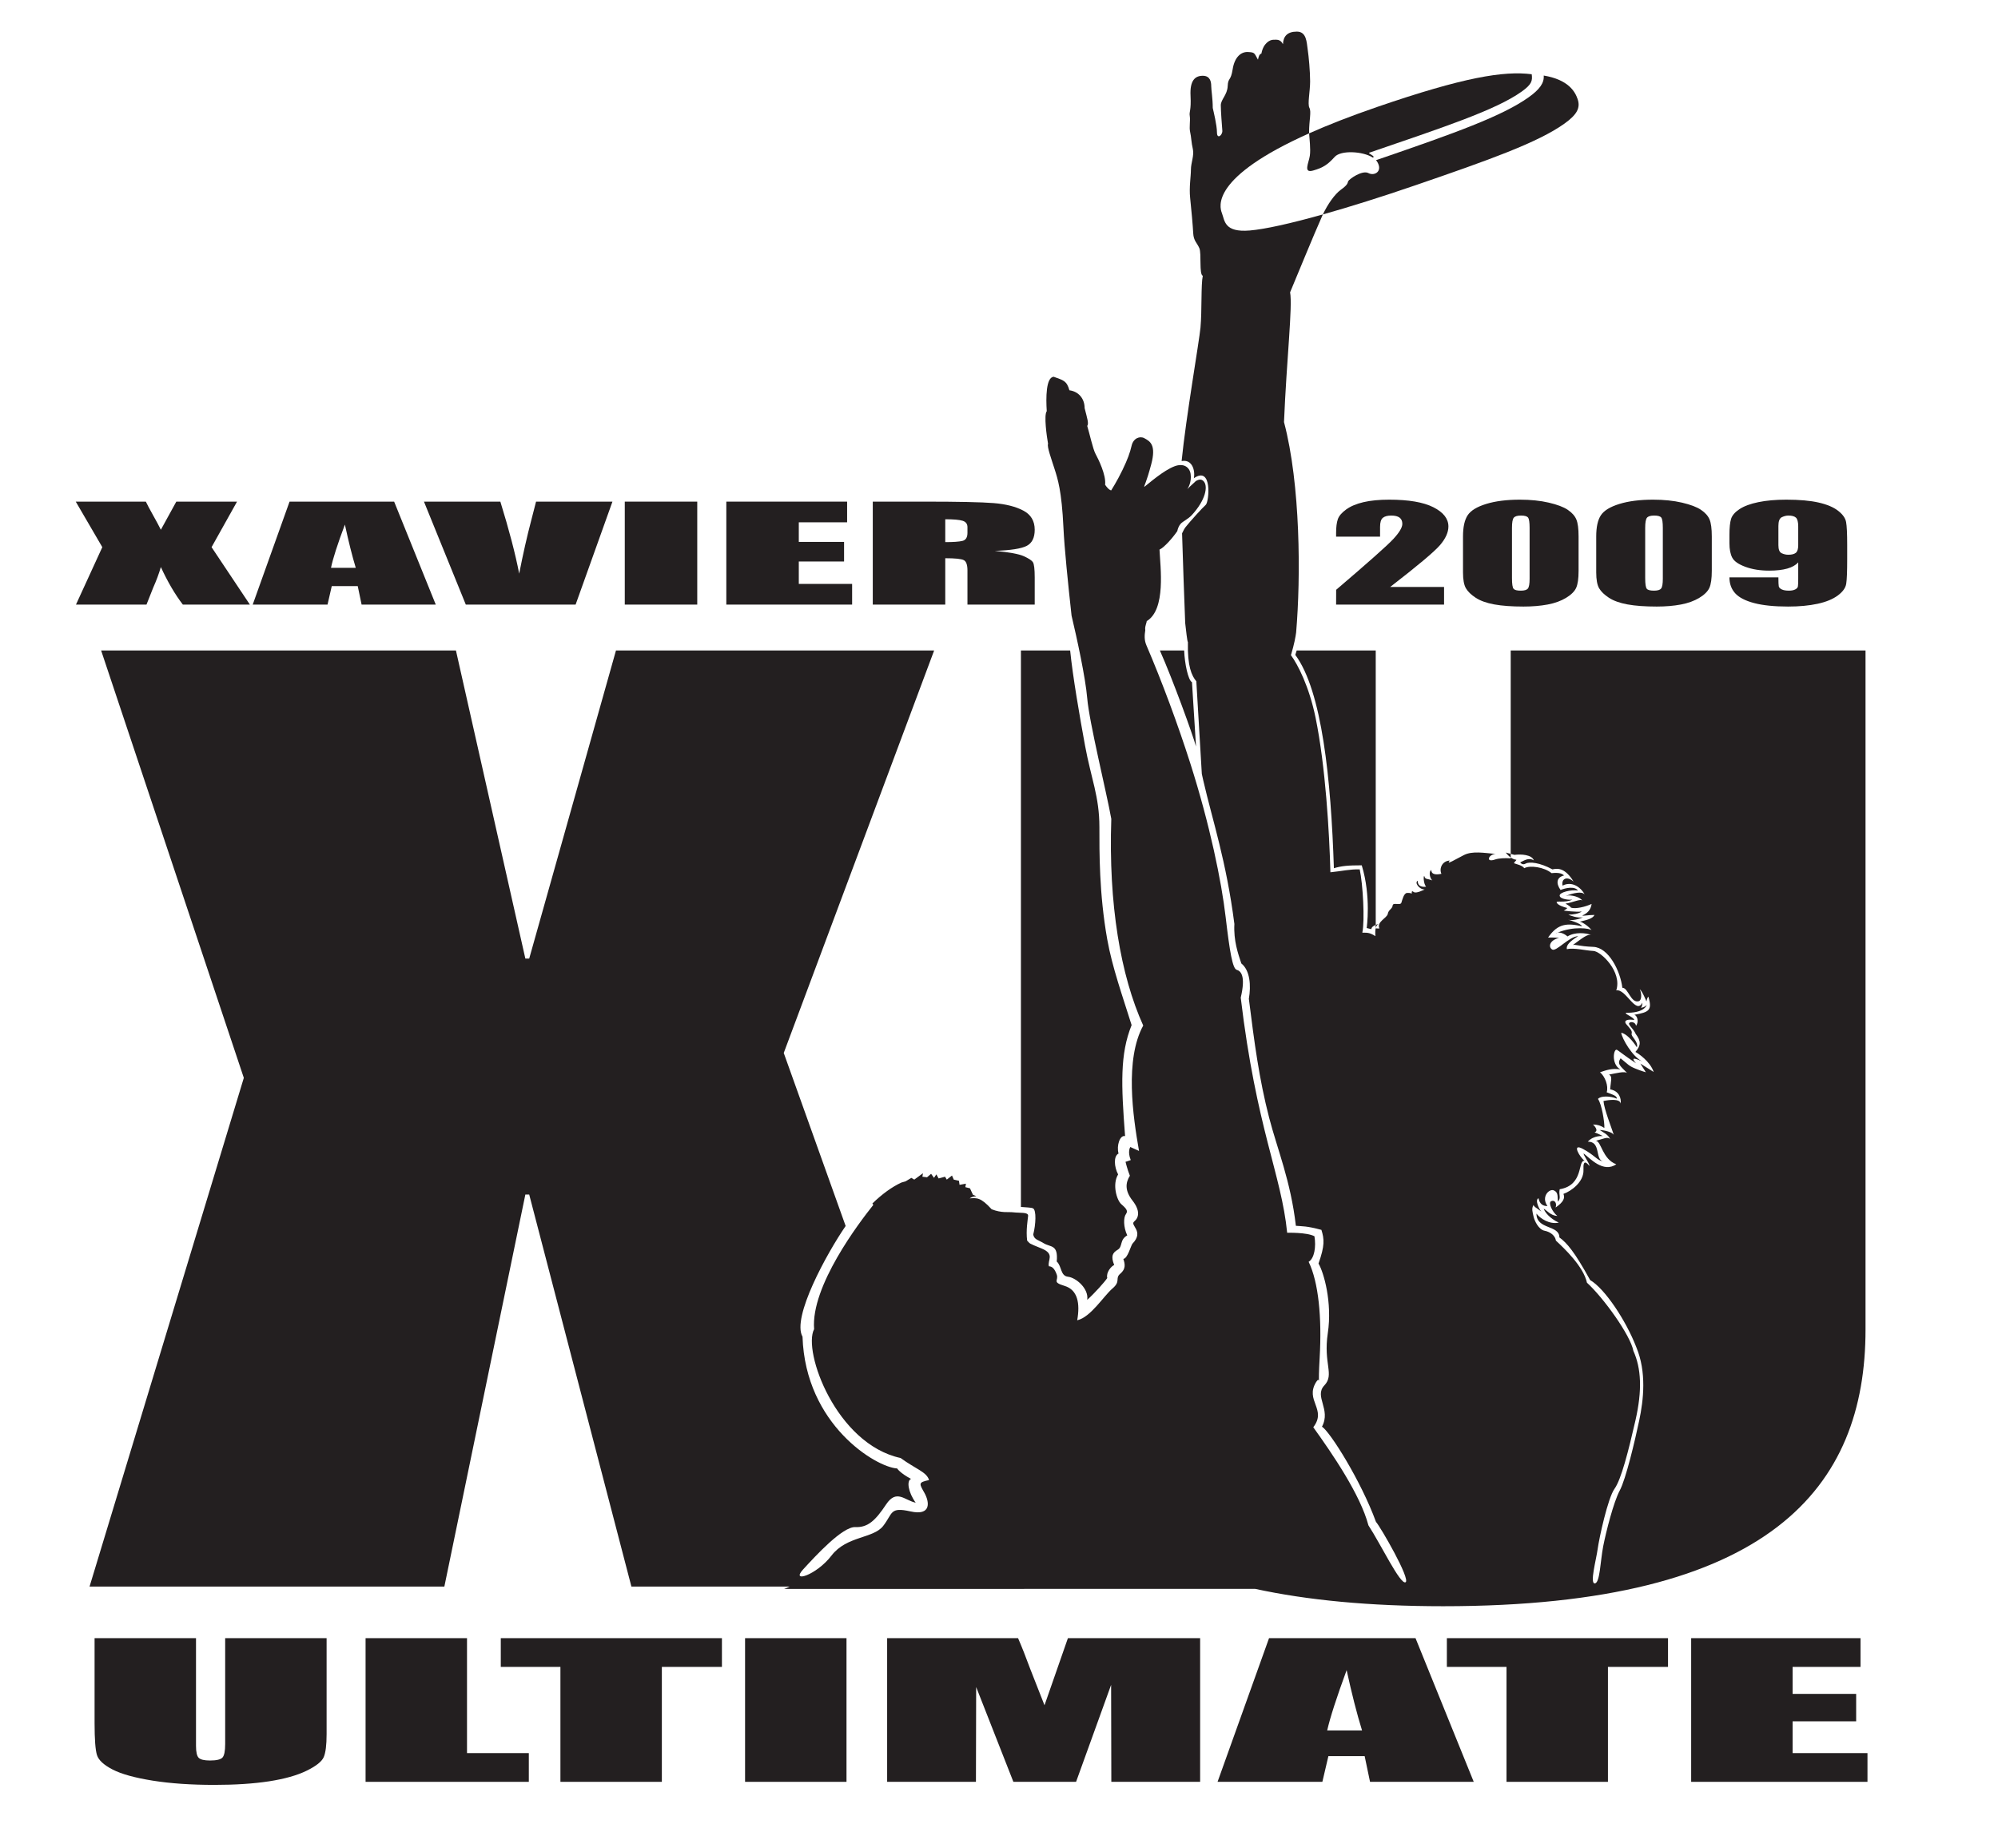
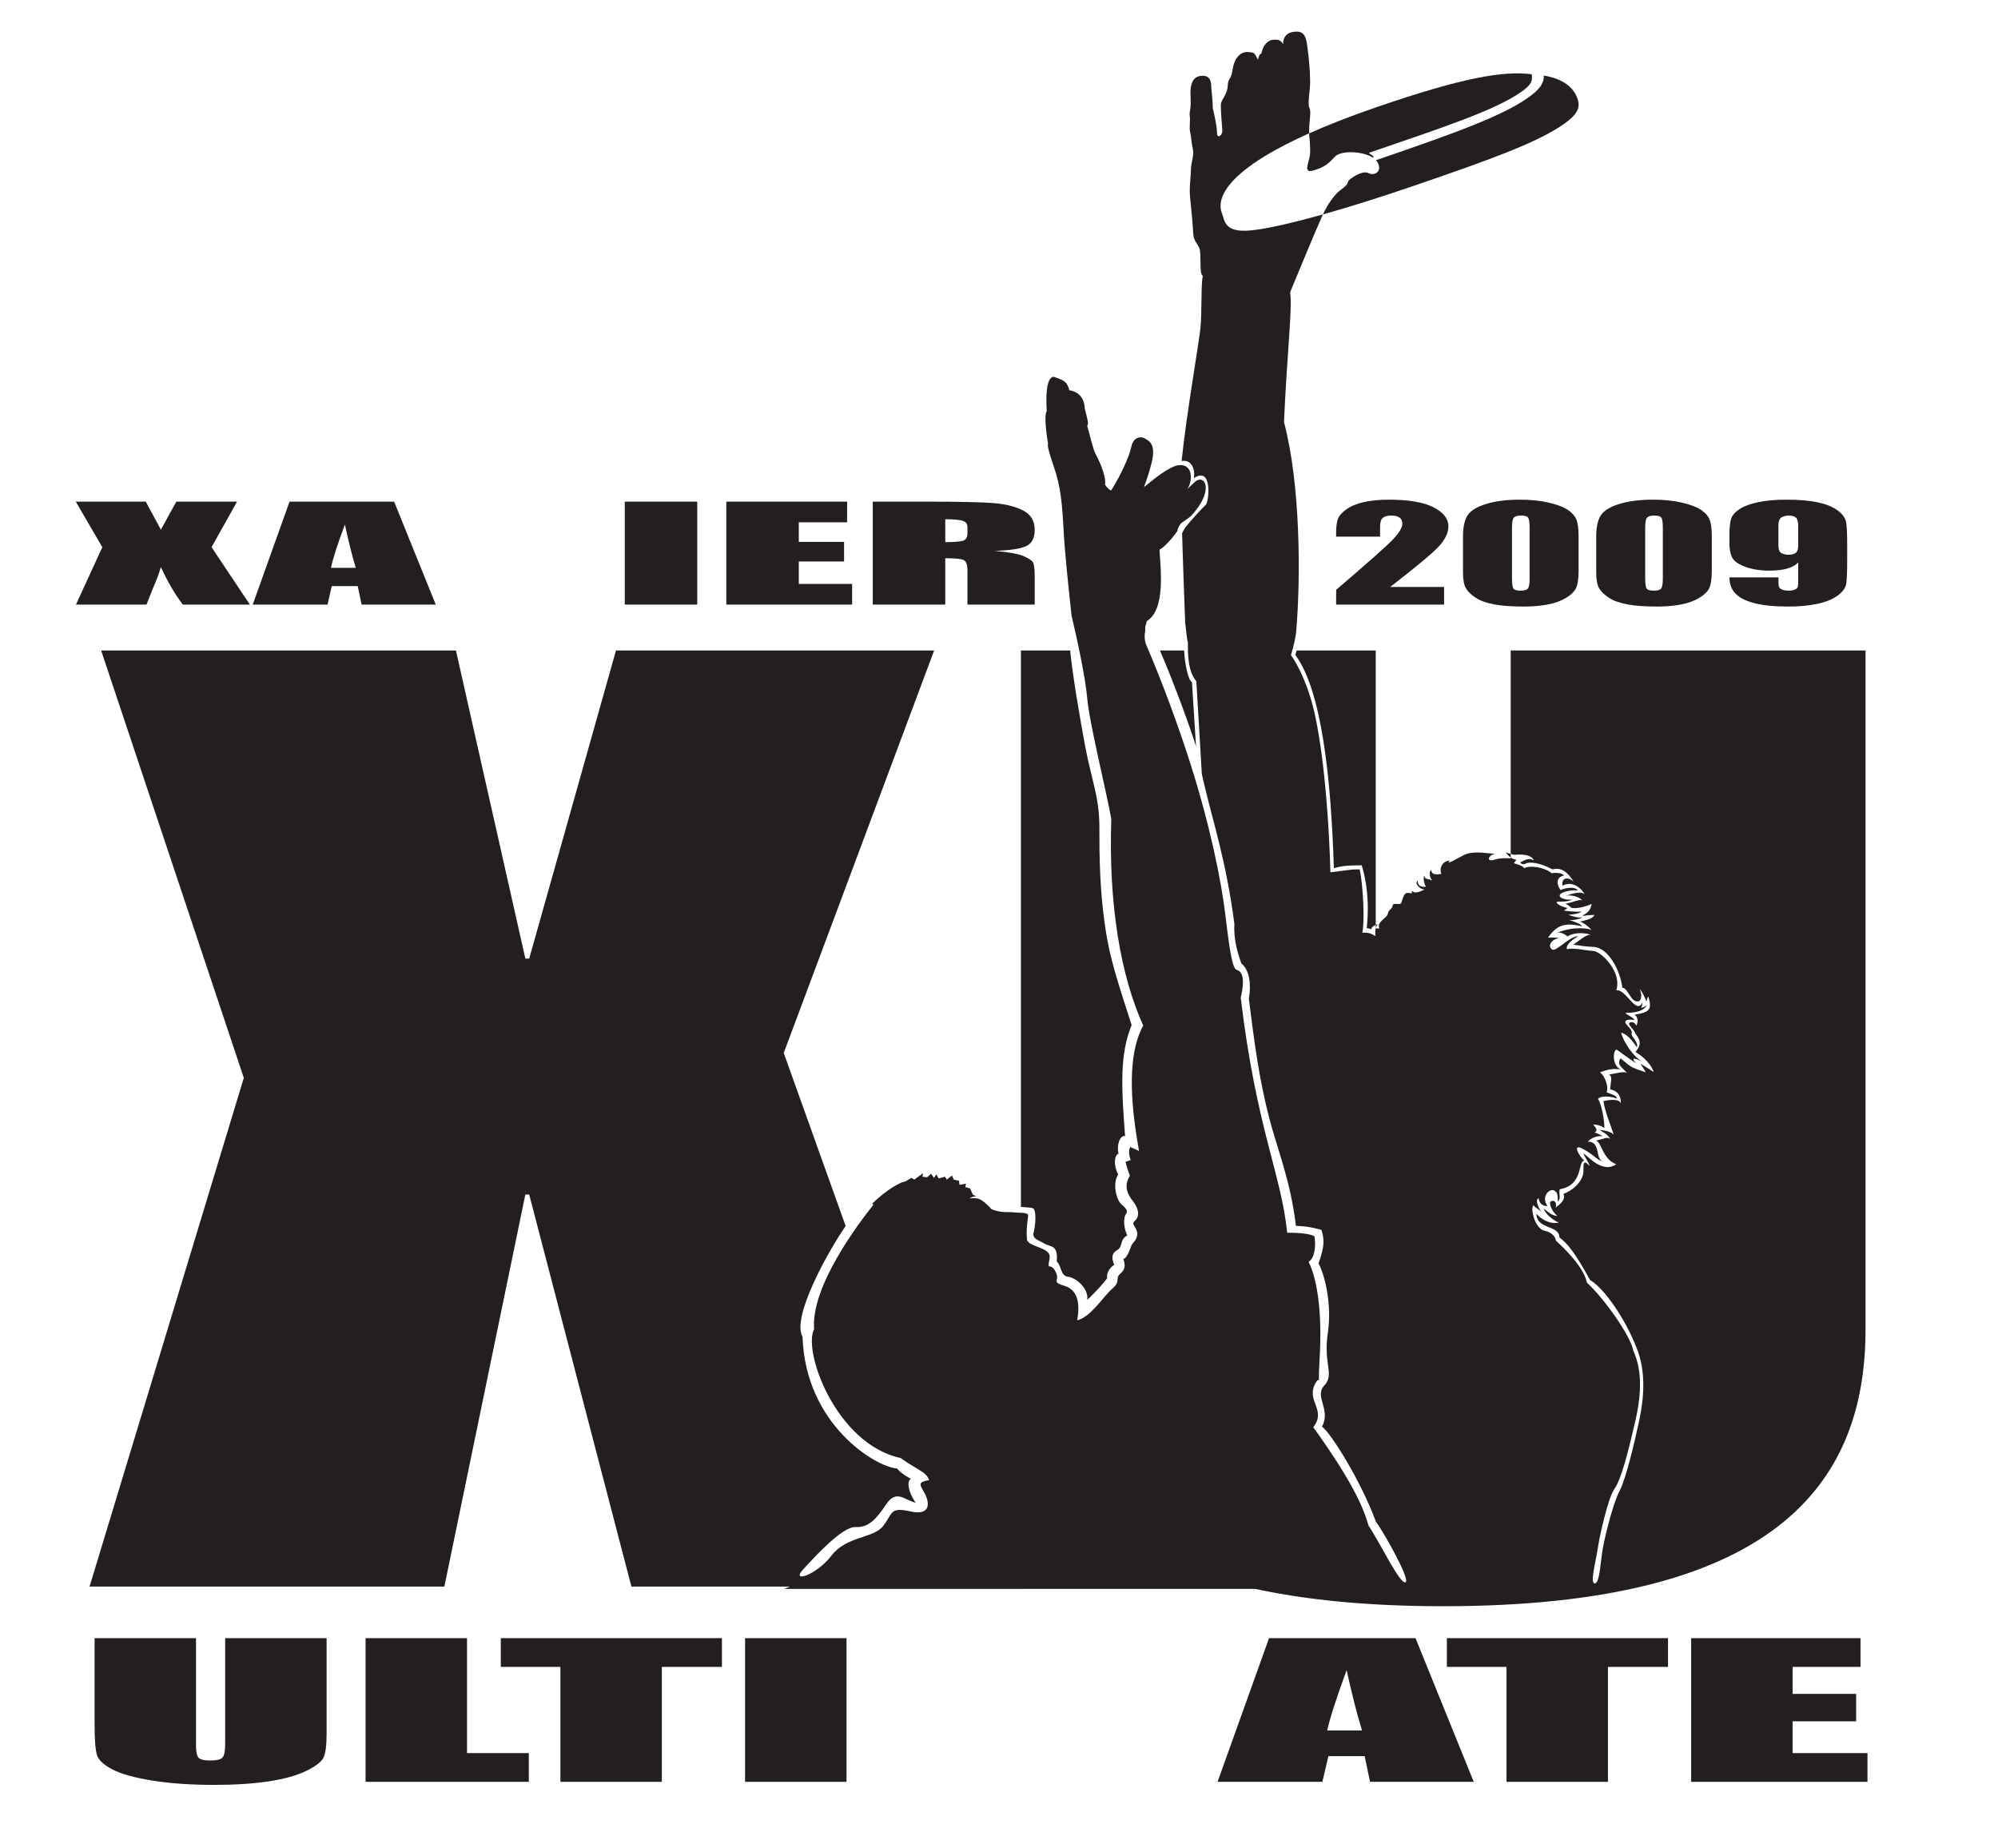
<svg xmlns="http://www.w3.org/2000/svg" width="1147.44pt" height="1060.94pt" viewBox="0 0 1147.44 1060.94" version="1.1">
  <g id="surface1">
    <path style=" stroke:none;fill-rule:nonzero;fill:rgb(13.699%,12.199%,12.5%);fill-opacity:1;" d="M 864.711 489.547 C 865.453 490.473 866.41 491.547 867.594 492.379 L 867.594 490.312 L 864.711 489.547 " />
    <path style=" stroke:none;fill-rule:nonzero;fill:rgb(13.699%,12.199%,12.5%);fill-opacity:1;" d="M 894.477 535.555 C 894.051 535.641 893.672 535.789 893.379 536.047 C 893.742 535.871 894.109 535.711 894.477 535.555 " />
    <path style=" stroke:none;fill-rule:nonzero;fill:rgb(13.699%,12.199%,12.5%);fill-opacity:1;" d="M 791.711 530.547 C 791.176 530.691 790.613 530.871 790.074 531.09 L 790.074 532.895 C 790.395 531.586 790.977 530.91 791.711 530.547 " />
    <path style=" stroke:none;fill-rule:nonzero;fill:rgb(13.699%,12.199%,12.5%);fill-opacity:1;" d="M 623.129 428.129 C 620.062 411.48 616.035 388.117 614.582 373.508 L 586.312 373.508 L 586.312 693.047 C 589.27 693.332 592.195 693.32 593.262 693.855 C 595.262 694.855 594.879 703.129 593.379 708.879 C 593.906 711.84 596.289 711.973 599.293 713.828 C 603.383 716.363 607.773 714.395 606.879 724.379 C 609.879 727.129 608.879 732.629 613.379 733.129 C 617.879 733.629 625.379 739.879 624.379 746.379 C 628.379 742.879 634.629 735.879 635.879 733.879 C 635.129 730.629 638.129 727.129 639.879 726.379 C 637.879 721.379 638.879 719.379 641.879 717.629 C 644.879 715.879 642.879 711.879 647.379 709.379 C 645.129 704.629 645.129 699.129 646.629 697.129 C 648.129 695.129 646.379 693.629 643.879 691.379 C 641.379 689.129 638.629 680.129 642.129 674.379 C 639.879 670.129 639.379 663.879 642.379 662.379 C 641.129 657.879 643.129 651.629 646.129 652.379 C 643.879 622.879 643.129 605.379 649.879 588.629 C 644.746 572.191 638.746 555.465 635.879 539.379 C 631.199 513.137 631.379 489.137 631.379 474.879 C 631.379 457.379 626.629 447.129 623.129 428.129 " />
    <path style=" stroke:none;fill-rule:nonzero;fill:rgb(13.699%,12.199%,12.5%);fill-opacity:1;" d="M 744.688 373.508 C 744.391 374.391 744.105 375.246 743.879 376.043 C 759.211 396.711 764.379 447.379 766.047 498.547 C 770.547 497.211 774.211 496.879 782.047 496.879 C 787.547 514.879 784.879 532.879 784.879 532.879 C 784.879 532.879 786.711 533.379 787.547 533.547 C 787.664 532.367 788.785 531.609 790.074 531.09 L 790.074 373.508 L 744.688 373.508 " />
    <path style=" stroke:none;fill-rule:nonzero;fill:rgb(13.699%,12.199%,12.5%);fill-opacity:1;" d="M 757.488 792.77 C 757.551 793.672 757.629 793.191 757.488 792.77 " />
    <path style=" stroke:none;fill-rule:nonzero;fill:rgb(13.699%,12.199%,12.5%);fill-opacity:1;" d="M 686.863 428.656 L 684.547 391.711 C 682.379 390.699 680.34 381.055 680.051 373.508 L 666.109 373.508 C 673.625 390.445 685.043 421.934 686.863 428.656 " />
    <path style=" stroke:none;fill-rule:nonzero;fill:rgb(13.699%,12.199%,12.5%);fill-opacity:1;" d="M 255.195 911.027 L 301.707 685.934 L 303.922 685.934 L 362.613 911.027 L 453.512 911.027 C 451.559 912 450.301 912.383 450.301 912.383 L 720.828 912.352 C 750.605 918.812 786.289 922.32 828.836 922.32 C 1017.102 922.32 1071.359 853.812 1071.359 763.473 L 1071.359 373.508 L 867.594 373.508 L 867.594 490.312 L 869.711 490.879 C 873.547 490.379 879.711 490.711 880.879 494.047 C 877.879 492.211 875.211 494.211 873.047 495.211 C 873.047 495.211 874.211 497.047 876.211 495.879 C 878.211 494.711 884.211 495.211 891.547 499.211 C 895.047 498.379 899.047 498.711 903.711 506.211 C 899.879 502.879 896.547 504.547 897.379 508.547 C 902.379 505.879 907.547 509.047 910.047 513.547 C 908.211 511.711 904.047 512.711 899.211 514.379 C 902.379 513.547 907.711 515.211 908.711 517.211 C 907.879 515.879 903.379 518.211 899.047 518.879 C 899.047 518.879 901.879 520.379 902.211 521.211 C 904.879 522.047 910.547 520.711 914.047 519.047 C 913.711 521.547 912.547 524.047 908.711 525.711 C 909.547 526.047 911.711 525.379 915.711 525.379 C 914.711 527.547 911.047 528.379 907.211 529.211 C 909.211 529.547 913.211 532.711 914.047 534.211 C 913.402 533.09 903.672 531.664 894.477 535.555 C 896.008 535.258 898.258 536.02 900.211 537.711 C 904.402 535.07 910.762 535.617 913.902 536.914 C 914.121 536.988 914.336 537.078 914.547 537.211 C 914.352 537.109 914.133 537.012 913.902 536.914 C 911.676 536.188 908.828 538.613 903.211 542.711 C 904.379 542.047 906.379 543.379 915.047 543.711 C 923.711 544.047 930.547 557.379 931.711 567.211 C 935.047 567.047 936.547 576.379 941.211 574.879 C 942.676 574.406 943.047 571.047 941.711 568.047 C 943.211 569.211 945.547 575.047 945.547 575.047 C 945.547 575.047 946.047 572.379 946.711 572.379 C 948.879 580.047 947.211 581.211 938.547 582.711 C 940.215 583.047 941.379 586.711 939.547 589.047 C 939.379 587.047 936.711 586.379 935.711 587.379 C 934.711 588.379 938.047 590.547 939.379 593.711 C 942.547 597.879 942.379 600.379 939.211 604.047 C 940.879 604.879 947.711 609.547 949.711 615.547 L 942.047 610.711 L 945.211 615.711 C 945.211 615.711 942.711 615.047 939.047 613.547 C 935.379 612.047 935.047 611.211 930.711 607.711 C 928.379 611.047 930.879 612.379 934.547 616.211 C 933.211 614.879 927.711 616.379 924.047 617.047 C 926.211 618.211 925.047 620.547 924.711 625.547 C 929.879 626.379 931.211 630.879 930.711 633.711 C 930.379 630.711 924.047 631.547 920.879 632.211 C 921.215 636.879 925.379 647.211 926.879 651.879 C 926.379 650.047 920.879 648.879 918.711 648.879 C 920.047 649.879 923.711 651.379 924.711 654.211 C 923.379 652.379 920.711 654.047 916.547 655.047 C 919.711 655.547 920.211 665.547 928.211 668.547 C 920.711 673.711 913.047 665.047 909.547 662.379 C 908.879 662.711 912.711 667.711 912.879 669.547 C 911.715 668.379 909.047 664.711 909.379 671.711 C 909.715 678.711 902.211 684.047 897.879 685.547 C 898.879 688.047 897.879 690.211 893.379 693.379 C 894.215 690.879 892.879 688.879 890.879 689.711 C 888.879 690.547 891.547 696.047 894.379 698.211 C 890.547 698.047 888.379 695.047 886.547 694.047 C 887.047 695.879 890.047 699.711 895.211 702.047 C 889.879 703.215 884.547 699.711 882.379 696.879 C 882.379 706.211 895.547 703.211 895.547 710.547 C 899.879 713.715 904.211 718.711 913.211 735.047 C 921.547 739.879 933.711 758.047 939.711 773.547 C 945.711 787.879 943.879 803.879 941.379 815.711 C 938.879 827.547 933.711 849.379 930.211 855.879 C 926.711 862.379 922.379 879.379 920.711 887.879 C 919.047 896.379 918.879 909.047 915.879 909.211 C 912.879 909.379 916.711 895.547 917.547 889.379 C 918.379 883.211 923.379 860.211 927.211 854.879 C 931.047 849.547 935.211 833.211 939.211 815.711 C 943.211 798.211 942.547 785.711 938.047 775.711 C 936.379 766.711 920.879 745.211 911.379 736.547 C 909.379 727.211 898.211 716.711 893.547 712.379 C 893.211 709.715 890.547 707.379 887.047 706.711 C 883.547 706.047 881.211 700.879 880.711 698.547 C 880.211 696.211 879.379 694.047 880.711 691.879 C 881.047 693.047 881.879 693.211 885.211 695.711 C 884.211 694.879 881.211 689.047 883.547 688.047 C 884.211 691.211 885.879 692.547 888.711 692.547 C 884.879 687.211 889.711 682.379 892.379 683.547 C 895.047 684.711 894.379 687.211 894.711 690.047 C 896.711 687.711 895.047 686.379 895.711 682.879 C 909.879 680.547 905.879 665.879 910.047 666.547 C 907.379 664.711 902.211 656.047 909.047 659.711 C 915.879 663.379 917.047 666.211 920.547 666.879 C 915.879 665.547 919.547 655.547 911.879 655.547 C 915.379 651.711 920.547 652.379 920.547 652.379 C 920.547 652.379 918.047 651.047 915.711 650.211 C 918.047 649.379 916.211 647.047 914.879 645.711 C 917.379 645.711 919.379 646.379 921.379 647.711 C 921.547 644.379 919.879 634.047 917.711 631.047 C 919.047 629.211 924.711 629.211 928.547 630.879 C 928.547 629.211 926.547 628.711 922.711 627.211 C 923.879 623.543 921.711 618.047 918.879 615.711 C 922.879 614.379 925.547 613.379 930.547 614.047 C 925.047 611.047 926.711 601.547 928.711 602.879 C 930.711 604.211 932.379 605.711 939.547 610.547 C 937.047 607.711 937.379 606.879 943.211 609.547 C 937.379 606.711 931.547 596.379 931.047 593.047 C 933.711 593.379 937.379 597.211 940.047 601.379 C 941.047 598.043 936.547 595.211 937.047 593.547 C 937.547 591.879 936.047 590.547 934.047 588.211 C 932.047 585.879 934.879 585.047 938.547 585.711 C 938.379 583.879 930.547 581.379 935.047 581.547 C 944.711 581.379 945.711 577.047 945.711 577.047 C 945.711 577.047 944.711 578.379 942.379 578.711 C 943.215 577.879 943.211 575.711 943.211 575.711 C 939.547 583.047 933.711 567.547 928.211 568.711 C 931.711 558.047 919.379 546.211 915.047 546.047 C 910.715 545.879 903.879 544.047 899.879 545.047 C 899.211 542.879 901.711 540.379 906.379 537.547 C 901.047 537.711 893.711 546.711 891.379 545.211 C 889.047 543.711 889.879 539.879 895.379 538.547 C 895.379 538.547 891.711 538.211 889.047 538.379 C 894.715 530.043 900.211 530.047 908.547 531.879 C 908.082 530.336 901.484 528.367 900.512 528.082 C 900.469 528.07 900.422 528.059 900.379 528.047 C 900.379 528.047 900.434 528.059 900.512 528.082 C 902.875 528.832 907.242 527.695 909.047 526.711 C 906.379 527.379 901.547 525.711 900.711 525.211 C 903.211 525.211 906.711 524.711 908.379 523.379 C 905.211 523.879 898.047 522.879 898.047 522.879 C 898.047 522.879 899.711 522.047 900.047 521.379 C 898.047 520.879 894.879 519.879 894.047 518.379 C 893.215 516.879 898.711 518.711 903.047 516.547 C 901.379 516.879 896.047 516.379 895.711 514.379 C 895.379 512.379 902.379 510.711 906.211 511.379 C 904.379 508.711 899.047 509.879 896.211 511.047 C 893.379 507.047 894.047 503.711 898.211 502.711 C 897.379 501.711 895.379 500.879 891.047 501.379 C 886.879 497.879 878.547 496.711 875.379 498.547 C 874.211 496.879 871.379 496.379 869.547 495.711 C 869.547 494.879 870.547 494.547 870.879 493.711 C 869.621 493.562 868.539 493.047 867.594 492.379 L 867.594 492.867 C 864.246 492.664 860.828 492.781 858.598 493.551 C 852.797 495.551 854.996 490.352 858.996 490.352 C 852.195 489.75 845.598 488.551 840.797 490.949 C 835.996 493.352 829.996 497.148 832.598 494.148 C 828.195 494.352 826.395 498.75 827.797 501.75 C 824.996 502.352 821.996 502.352 821.996 499.551 C 820.195 500.75 821.395 504.75 822.598 505.551 C 819.395 504.352 818.598 505.148 817.996 503.148 C 817.395 502.352 817.395 507.352 818.996 509.148 C 817.195 509.352 814.195 509.352 814.195 505.75 C 812.195 506.75 814.996 510.75 818.195 510.75 C 817.598 510.949 813.195 513.352 811.797 512.148 C 810.395 510.949 810.797 513.148 810.797 513.148 C 810.797 513.148 809.797 512.551 807.996 512.75 C 806.195 512.949 805.395 516.551 804.797 518.352 C 804.195 520.148 799.996 517.949 799.797 519.949 C 799.598 521.949 797.395 522.352 796.996 524.75 C 796.598 527.148 790.395 529.352 792.195 533.148 C 791.484 533.223 790.727 533.094 790.074 533.055 L 790.074 532.895 C 789.816 533.961 789.73 535.449 789.879 537.547 C 786.047 535.047 784.379 535.711 782.379 535.547 C 783.879 528.379 782.711 507.711 780.879 499.211 C 775.211 499.047 770.711 500.211 764.047 500.879 C 763.438 478.062 761.246 440.035 755.547 412.211 C 751.832 394.098 745.258 381.469 741.379 376.211 C 743.27 369.961 744.078 365.43 744.363 363.156 C 747.07 331.559 746.898 278.199 737.395 242.352 C 738.895 206.352 742.395 175.852 740.895 167.852 C 744.895 158.352 754.383 135.035 759.395 123.852 C 759.504 123.609 759.617 123.371 759.73 123.129 C 741.227 128.328 726.445 131.625 717.73 132.352 C 702.98 133.582 703.395 126.684 701.73 122.352 C 700.328 118.707 695.164 101.863 751.816 76.578 C 751.805 76.344 751.797 76.121 751.797 75.949 C 751.797 69.152 753.195 64.152 751.996 61.949 C 750.797 59.75 752.395 52.551 752.395 46.75 C 752.395 40.949 751.598 32.352 750.996 28.352 C 750.395 24.352 750.395 18.148 744.797 18.148 C 739.195 18.148 736.996 20.949 736.797 25.352 C 735.195 22.352 733.215 22.828 731.234 22.828 C 729.254 22.828 725.516 24.809 724.414 30.75 C 723.094 31.191 722.875 32.512 722.434 34.27 C 720.234 30.309 720.676 30.09 716.715 29.871 C 712.754 29.648 709.016 32.73 707.914 39.77 C 706.816 46.809 705.273 44.391 705.055 49.449 C 704.836 54.512 701.098 57.148 701.098 60.449 C 701.098 63.75 701.758 72.328 701.977 74.969 C 702.195 77.609 698.895 80.246 698.895 76.07 C 698.895 71.891 696.914 63.969 696.477 61.988 C 696.477 56.488 695.598 51.648 695.598 49.449 C 695.598 47.25 695.156 43.512 690.758 43.512 C 686.355 43.512 683.277 46.148 683.719 54.949 C 684.156 63.75 682.84 63.969 683.277 66.609 C 683.719 69.25 682.84 72.988 683.496 75.848 C 684.156 78.707 684.156 81.789 685.035 85.527 C 685.918 89.27 683.938 93.445 683.938 97.406 C 683.938 101.367 682.84 107.527 683.496 113.688 C 684.156 119.848 685.035 129.523 685.258 133.926 C 685.477 138.324 687.457 139.426 688.777 142.504 C 690.098 145.586 688.559 157.684 690.758 158.344 C 689.656 163.402 690.316 178.363 689.438 188.043 C 688.715 195.977 681.121 239.422 678.594 264.758 C 684.625 263.609 686.492 270 685.629 274.598 C 696.402 267.199 694.355 288.227 692.469 289.875 C 690.586 291.523 683.754 299.062 680.926 302.594 C 680.266 303.422 679.551 304.758 678.855 306.25 C 679.363 323.141 680.082 343.09 680.652 357.773 C 681.16 362.078 681.805 368.328 682.211 368.711 C 681.879 382.711 684.379 388.043 687.047 391.211 L 690.199 444.395 C 690.465 445.637 690.742 446.898 691.047 448.211 C 696.422 471.48 704.211 494.211 708.898 530.539 C 708.379 540.211 711.047 547.711 712.879 553.211 C 717.879 557.211 718.547 565.879 717.211 573.543 C 720.387 598.746 723.047 619.301 728.879 641.879 C 733.461 659.613 741.277 678.215 744.211 703.879 C 747.879 704.211 750.211 703.879 758.879 706.211 C 760.547 711.543 760.879 715.211 757.211 725.547 C 760.211 730.547 765.211 747.879 762.547 765.547 C 759.879 783.211 766.547 789.211 760.547 795.547 C 754.547 801.879 764.547 809.211 759.211 819.211 C 763.879 822.211 781.547 850.211 790.211 873.879 C 792.879 876.879 810.211 906.879 807.211 908.547 C 804.211 910.211 792.879 886.547 785.879 875.879 C 781.211 858.211 765.211 834.879 754.211 819.547 C 762.211 809.211 749.211 804.211 755.879 793.547 C 756.91 791.891 757.336 792.297 757.488 792.77 C 757.414 791.617 757.375 788.211 757.879 779.547 C 759.211 756.547 757.211 736.211 751.547 724.547 C 754.879 722.547 755.879 715.879 754.879 709.879 C 750.547 707.543 739.211 707.879 739.211 707.879 C 735.879 674.211 721.547 648.211 712.547 572.879 C 715.547 560.211 712.547 557.543 710.211 556.879 C 707.879 556.211 706.211 546.543 703.879 526.543 C 701.5 506.168 694.852 473.617 683.547 438.211 C 676.422 415.902 667.395 391.547 658.379 370.543 C 657.078 367.543 657.281 364.664 657.723 361.902 C 657.48 360.387 657.871 359.312 658.48 357.18 C 658.508 356.965 658.527 356.754 658.547 356.543 C 658.562 356.617 658.582 356.695 658.598 356.77 C 658.613 356.711 658.629 356.66 658.645 356.602 C 669.645 349.852 666.395 325.852 665.895 315.602 C 668.699 314.309 673.539 308.742 676.105 304.988 C 676.445 303.402 677.035 301.91 678.102 300.711 C 679.234 299.434 682.375 298.031 684.461 295.762 C 692.469 287.047 693.645 279.512 691.527 276.684 C 690.23 274.957 688.582 275.082 686.586 276.348 C 686.805 276.355 683.828 278.805 681.895 280.852 C 682.203 280.414 684.469 276.863 683.762 272.152 C 683.172 268.211 679.727 265.824 674.645 267.703 C 668.168 270.094 659.609 277.723 657.145 279.602 C 657.145 278.352 658.145 277.852 661.145 266.602 C 664.145 255.352 660.395 253.352 657.145 251.602 C 654.637 250.25 650.895 251.602 649.895 255.852 C 648.895 260.102 647.645 263.602 644.645 269.852 C 641.645 276.102 638.145 281.602 638.145 281.602 C 638.145 281.602 636.895 281.602 634.645 278.352 C 635.395 272.852 630.645 263.352 629.145 260.602 C 627.645 257.852 625.645 248.602 624.395 244.602 C 625.395 243.102 624.395 240.352 622.895 234.352 C 622.895 229.102 619.645 224.852 614.145 224.102 C 612.645 218.602 610.645 218.352 605.145 216.352 C 600.645 216.602 600.645 228.602 601.145 236.102 C 599.395 238.352 601.145 250.602 601.895 254.852 C 601.145 256.352 603.895 263.852 605.645 269.352 C 607.395 274.852 609.73 281.684 610.73 303.016 C 611.277 314.688 613.32 334.637 615.387 353.48 C 618.434 366.316 623.398 389.113 624.379 400.879 C 625.547 414.879 635.543 455.211 638.211 470.211 C 636.547 519.211 643.547 560.211 656.547 588.879 C 645.879 608.379 650.629 640.879 654.129 660.879 L 649.129 658.629 C 649.129 658.629 647.379 661.129 649.379 666.129 C 648.129 666.629 646.379 667.129 646.379 667.129 C 646.379 667.129 647.379 671.379 648.879 675.129 C 646.379 679.129 645.879 683.629 650.379 689.379 C 654.879 695.129 654.129 699.129 651.379 701.379 C 648.629 703.629 657.379 706.879 650.379 714.129 C 649.379 715.379 647.629 722.629 645.129 722.879 C 646.129 725.879 646.629 728.629 643.379 731.379 C 640.129 734.129 643.879 735.629 638.879 739.879 C 633.879 744.129 626.379 756.379 618.629 758.129 C 620.379 748.379 618.879 740.629 611.379 738.379 C 603.879 736.129 608.129 735.379 606.879 731.879 C 605.629 728.379 604.129 727.129 602.379 727.129 C 601.379 723.629 606.09 720.113 598.09 716.863 C 590.09 713.613 591.859 714.309 589.879 712.379 C 589.129 706.379 590.238 700.477 590.438 698.188 C 590.633 695.898 586.016 696.617 581.766 696.117 C 579.188 695.812 575.191 696.641 569.492 694.375 C 563.148 687.406 560.906 687.832 556.879 688.129 C 557.68 687.434 559.047 687.047 560.723 686.887 C 560.02 686.617 559.348 686.324 558.73 686.016 L 557.062 682.352 L 554.395 681.684 L 554.73 679.684 L 551.062 680.352 L 550.73 678.016 L 547.73 677.352 L 546.73 675.016 L 543.73 677.352 L 542.73 675.684 L 539.062 676.684 L 537.73 674.352 L 536.395 676.352 L 534.73 674.016 L 532.395 676.016 L 529.73 675.684 L 530.062 673.684 C 530.062 673.684 529.043 674.434 527.926 675.254 C 526.566 676.246 525.062 677.352 525.062 677.352 L 523.395 676.352 L 520.062 678.352 L 517.73 679.016 C 512.234 681.527 506.609 685.633 501.008 691.066 C 501.18 691.324 501.355 691.59 501.543 691.879 C 493.543 701.879 465.543 738.547 467.543 763.211 C 460.879 775.879 480.211 829.211 517.211 837.211 C 525.879 843.547 532.211 845.211 533.547 849.879 C 527.211 851.211 527.879 851.879 530.879 857.211 C 533.879 862.547 534.879 870.547 522.879 867.879 C 510.879 865.211 512.879 868.879 507.211 876.211 C 501.547 883.547 486.211 881.879 477.547 893.211 C 468.879 904.547 453.879 909.211 461.211 901.211 C 468.547 893.211 483.879 876.547 491.211 876.879 C 498.547 877.211 502.879 872.879 508.879 863.879 C 514.879 854.879 519.543 861.547 525.879 862.879 C 521.547 856.879 520.547 850.211 523.211 849.211 C 516.879 845.879 515.211 843.211 515.211 843.211 C 503.211 842.547 462.543 818.215 460.879 767.547 C 454.59 756.469 474.922 719.586 485.648 703.977 L 450.102 604.625 L 536.477 373.508 L 353.754 373.508 L 303.922 550.422 L 301.707 550.422 L 261.84 373.508 L 58.074 373.508 L 140.023 618.93 L 51.43 911.027 L 255.195 911.027 " />
    <path style=" stroke:none;fill-rule:nonzero;fill:rgb(13.699%,12.199%,12.5%);fill-opacity:1;" d="M 752.23 89.426 C 751.605 93.574 748.285 99.59 754.098 97.93 C 759.91 96.27 762.398 94.609 766.551 90.047 C 770.07 86.172 782.566 86.781 788.418 90.484 C 790.359 89.863 785.352 88.027 786.352 87.688 C 828.223 73.316 858.93 63.281 873.879 52.602 C 879.789 48.379 880.129 46.328 879.66 42.629 C 863.609 40.578 840.441 44.391 791.062 61.352 C 775.469 66.711 762.539 71.797 751.816 76.578 C 751.961 79.219 752.801 85.617 752.23 89.426 " />
    <path style=" stroke:none;fill-rule:nonzero;fill:rgb(13.699%,12.199%,12.5%);fill-opacity:1;" d="M 898.395 71.02 C 905.562 65.898 907.73 62.02 906.062 57.02 C 904.578 52.559 900.676 45.738 886.551 43.379 C 886.879 47.629 884.262 51.309 877.957 55.82 C 862.75 66.684 835.359 76.492 792.059 91.355 C 791.449 91.562 790.844 91.77 790.234 91.977 C 790.457 92.227 790.664 92.477 790.828 92.742 C 794.355 98.348 789.379 101.25 785.848 99.383 C 782.32 97.516 774.645 102.91 774.227 104.156 C 773.812 105.398 773.812 106.23 770.078 108.926 C 766.492 111.516 762.438 117.344 759.73 123.129 C 775.242 118.77 793.371 113.074 812.754 106.422 C 854.988 91.926 883.242 81.844 898.395 71.02 " />
    <path style=" stroke:none;fill-rule:nonzero;fill:rgb(13.699%,12.199%,12.5%);fill-opacity:1;" d="M 84.129 347.168 L 87.961 337.504 C 89.824 333.328 91.297 329.363 92.379 325.609 C 96.262 334.059 100.469 341.246 105.004 347.168 L 143.504 347.168 L 121.504 314.191 L 136.129 288.043 L 101.254 288.043 L 92.379 304.195 C 91.195 301.805 89.773 299.148 88.113 296.223 C 85.977 292.406 84.523 289.68 83.754 288.043 L 43.504 288.043 L 58.754 314.191 L 43.629 347.168 L 84.129 347.168 " />
    <path style=" stroke:none;fill-rule:nonzero;fill:rgb(13.699%,12.199%,12.5%);fill-opacity:1;" d="M 198.07 301.215 C 200.203 311.082 202.281 319.359 204.309 326.043 L 190.098 326.043 C 191.156 320.824 193.816 312.551 198.07 301.215 Z M 190.531 336.543 L 205.445 336.543 L 207.664 347.168 L 250.258 347.168 L 226.352 288.043 L 166.289 288.043 L 145.133 347.168 L 188.102 347.168 L 190.531 336.543 " />
-     <path style=" stroke:none;fill-rule:nonzero;fill:rgb(13.699%,12.199%,12.5%);fill-opacity:1;" d="M 330.57 347.168 L 351.727 288.043 L 307.852 288.043 L 305.016 299.07 C 302.684 307.914 300.398 318.02 298.164 329.391 C 295.992 318.125 292.391 304.344 287.352 288.043 L 243.477 288.043 L 267.508 347.168 L 330.57 347.168 " />
    <path style=" stroke:none;fill-rule:nonzero;fill:rgb(13.699%,12.199%,12.5%);fill-opacity:1;" d="M 400.43 288.043 L 358.805 288.043 L 358.805 347.168 L 400.43 347.168 L 400.43 288.043 " />
    <path style=" stroke:none;fill-rule:nonzero;fill:rgb(13.699%,12.199%,12.5%);fill-opacity:1;" d="M 489.371 335.293 L 458.746 335.293 L 458.746 322.418 L 484.746 322.418 L 484.746 311.168 L 458.746 311.168 L 458.746 299.918 L 486.496 299.918 L 486.496 288.043 L 417.121 288.043 L 417.121 347.168 L 489.371 347.168 L 489.371 335.293 " />
    <path style=" stroke:none;fill-rule:nonzero;fill:rgb(13.699%,12.199%,12.5%);fill-opacity:1;" d="M 542.855 298.168 C 547.703 298.168 551.039 298.461 552.867 299.043 C 554.691 299.625 555.605 300.852 555.605 302.723 L 555.605 305.969 C 555.605 308.57 554.66 310.109 552.766 310.582 C 550.875 311.055 547.57 311.293 542.855 311.293 Z M 542.855 320.543 C 548.633 320.543 552.203 320.918 553.562 321.672 C 554.926 322.426 555.605 324.383 555.605 327.543 L 555.605 347.168 L 594.23 347.168 L 594.23 331.578 C 594.23 326.809 593.887 323.895 593.195 322.836 C 592.504 321.777 590.738 320.617 587.906 319.352 C 585.074 318.086 579.539 317.074 571.305 316.32 C 580.395 316.004 586.488 315.055 589.586 313.473 C 592.684 311.891 594.23 308.797 594.23 304.191 C 594.23 299.148 592.039 295.477 587.652 293.176 C 583.266 290.875 577.594 289.445 570.637 288.883 C 563.676 288.324 550.371 288.043 530.715 288.043 L 501.23 288.043 L 501.23 347.168 L 542.855 347.168 L 542.855 320.543 " />
    <path style=" stroke:none;fill-rule:nonzero;fill:rgb(13.699%,12.199%,12.5%);fill-opacity:1;" d="M 826.965 313.039 C 830.199 309.27 831.816 305.695 831.816 302.312 C 831.816 297.863 828.945 294.184 823.203 291.277 C 817.461 288.371 808.992 286.918 797.789 286.918 C 792.07 286.918 787.164 287.391 783.074 288.34 C 778.984 289.289 775.66 290.691 773.102 292.539 C 770.547 294.391 768.941 296.273 768.293 298.184 C 767.641 300.094 767.316 302.703 767.316 306.012 L 767.316 308.168 L 792.566 308.168 L 792.566 302.559 C 792.566 299.961 793.09 298.227 794.145 297.352 C 795.199 296.48 796.801 296.043 798.957 296.043 C 801.109 296.043 802.711 296.438 803.766 297.227 C 804.82 298.016 805.348 299.211 805.348 300.816 C 805.348 302.906 803.609 305.812 800.141 309.539 C 796.672 313.27 785.742 322.977 767.348 338.668 L 767.316 347.168 L 829.316 347.168 L 829.316 337.043 L 798.375 337.043 C 814.199 324.809 823.73 316.809 826.965 313.039 " />
    <path style=" stroke:none;fill-rule:nonzero;fill:rgb(13.699%,12.199%,12.5%);fill-opacity:1;" d="M 878.445 332.352 C 878.445 335.242 878.117 337.102 877.465 337.93 C 876.812 338.754 875.441 339.168 873.348 339.168 C 871.25 339.168 869.891 338.816 869.262 338.109 C 868.633 337.406 868.32 335.34 868.32 331.914 L 868.32 303.113 C 868.32 300.078 868.656 298.141 869.332 297.301 C 870.008 296.461 871.391 296.043 873.488 296.043 C 875.629 296.043 876.988 296.438 877.57 297.227 C 878.152 298.016 878.445 299.98 878.445 303.113 Z M 900.371 292.758 C 897.957 291.129 894.309 289.75 889.434 288.617 C 884.559 287.484 879.035 286.918 872.859 286.918 C 865.289 286.918 858.848 287.734 853.531 289.363 C 848.215 290.996 844.664 293.16 842.875 295.863 C 841.086 298.566 840.195 302.629 840.195 308.059 L 840.195 328.688 C 840.195 332.848 840.75 335.887 841.867 337.797 C 842.98 339.707 844.859 341.527 847.508 343.254 C 850.152 344.984 853.707 346.254 858.164 347.07 C 862.621 347.883 868.215 348.293 874.949 348.293 C 880.055 348.293 884.676 347.902 888.809 347.125 C 892.941 346.348 896.469 345.066 899.395 343.289 C 902.32 341.512 904.246 339.602 905.176 337.559 C 906.105 335.516 906.57 332.254 906.57 327.773 L 906.57 308.059 C 906.57 303.578 906.141 300.316 905.281 298.273 C 904.422 296.227 902.785 294.391 900.371 292.758 " />
    <path style=" stroke:none;fill-rule:nonzero;fill:rgb(13.699%,12.199%,12.5%);fill-opacity:1;" d="M 944.824 303.113 C 944.824 300.078 945.16 298.141 945.84 297.301 C 946.516 296.461 947.898 296.043 949.992 296.043 C 952.137 296.043 953.496 296.438 954.078 297.227 C 954.66 298.016 954.949 299.98 954.949 303.113 L 954.949 332.352 C 954.949 335.242 954.625 337.102 953.973 337.93 C 953.32 338.754 951.945 339.168 949.855 339.168 C 947.758 339.168 946.395 338.816 945.77 338.109 C 945.141 337.406 944.824 335.34 944.824 331.914 Z M 924.016 343.254 C 926.66 344.984 930.215 346.254 934.672 347.07 C 939.129 347.883 944.723 348.293 951.453 348.293 C 956.562 348.293 961.184 347.902 965.312 347.125 C 969.445 346.348 972.977 345.066 975.902 343.289 C 978.828 341.512 980.754 339.602 981.684 337.559 C 982.609 335.516 983.074 332.254 983.074 327.773 L 983.074 308.059 C 983.074 303.578 982.645 300.316 981.785 298.273 C 980.93 296.227 979.289 294.391 976.879 292.758 C 974.465 291.129 970.816 289.75 965.941 288.617 C 961.066 287.484 955.539 286.918 949.367 286.918 C 941.797 286.918 935.355 287.734 930.039 289.363 C 924.723 290.996 921.172 293.16 919.383 295.863 C 917.594 298.566 916.699 302.629 916.699 308.059 L 916.699 328.688 C 916.699 332.848 917.258 335.887 918.371 337.797 C 919.484 339.707 921.367 341.527 924.016 343.254 " />
    <path style=" stroke:none;fill-rule:nonzero;fill:rgb(13.699%,12.199%,12.5%);fill-opacity:1;" d="M 1031.34 317.43 C 1030.422 318.172 1028.988 318.543 1027.02 318.543 C 1025.711 318.543 1024.43 318.25 1023.191 317.664 C 1021.949 317.082 1021.328 315.547 1021.328 313.062 L 1021.328 301.996 C 1021.328 299.27 1021.988 297.594 1023.301 296.973 C 1024.609 296.352 1025.871 296.043 1027.09 296.043 C 1029.102 296.043 1030.539 296.445 1031.41 297.246 C 1032.27 298.051 1032.711 299.754 1032.711 302.359 L 1032.711 313.062 C 1032.711 315.23 1032.25 316.688 1031.34 317.43 Z M 1032.531 336.695 C 1032.422 337.422 1031.891 338.016 1030.949 338.477 C 1030.012 338.938 1028.82 339.168 1027.371 339.168 C 1025.641 339.168 1024.27 338.93 1023.262 338.449 C 1022.262 337.969 1021.68 337.375 1021.539 336.668 C 1021.398 335.961 1021.328 334.254 1021.328 331.543 L 993.207 331.543 C 993.207 335.219 994.312 338.262 996.52 340.68 C 998.727 343.098 1002.352 344.969 1007.398 346.297 C 1012.441 347.625 1018.93 348.293 1026.879 348.293 C 1033.289 348.293 1038.941 347.762 1043.82 346.707 C 1048.699 345.648 1052.57 344.062 1055.43 341.945 C 1058.289 339.828 1059.898 337.582 1060.27 335.211 C 1060.648 332.84 1060.828 328.141 1060.828 321.109 L 1060.828 312.898 C 1060.828 306.402 1060.621 302.023 1060.199 299.762 C 1059.789 297.5 1058.25 295.34 1055.602 293.285 C 1052.949 291.23 1049.211 289.652 1044.379 288.559 C 1039.551 287.465 1033.359 286.918 1025.828 286.918 C 1019.75 286.918 1014.398 287.395 1009.801 288.344 C 1005.199 289.293 1001.602 290.629 998.996 292.344 C 996.391 294.062 994.777 295.934 994.148 297.953 C 993.52 299.977 993.207 303.059 993.207 307.199 L 993.207 311.914 C 993.207 315.398 993.742 318.164 994.812 320.211 C 995.883 322.258 998.395 324.016 1002.352 325.477 C 1006.301 326.938 1010.859 327.668 1016.031 327.668 C 1020.172 327.668 1023.629 327.273 1026.43 326.48 C 1029.219 325.688 1031.309 324.5 1032.711 322.918 L 1032.711 332.297 C 1032.711 334.504 1032.648 335.969 1032.531 336.695 " />
    <path style=" stroke:none;fill-rule:nonzero;fill:rgb(13.699%,12.199%,12.5%);fill-opacity:1;" d="M 129.316 1001.441 C 129.316 1005.539 128.785 1008.148 127.723 1009.262 C 126.66 1010.359 124.285 1010.91 120.594 1010.91 C 117.363 1010.91 115.219 1010.41 114.156 1009.41 C 113.094 1008.41 112.566 1006.109 112.566 1002.512 L 112.566 940.66 L 54.316 940.66 L 54.316 989.488 C 54.316 998.805 54.777 1004.91 55.699 1007.809 C 56.621 1010.719 59.617 1013.48 64.691 1016.102 C 69.766 1018.711 77.422 1020.828 87.664 1022.469 C 97.902 1024.102 109.711 1024.91 123.086 1024.91 C 135.168 1024.91 145.66 1024.219 154.562 1022.852 C 163.465 1021.469 170.637 1019.449 176.082 1016.781 C 181.523 1014.121 184.797 1011.52 185.906 1008.988 C 187.012 1006.461 187.566 1002.059 187.566 995.812 L 187.566 940.66 L 129.316 940.66 L 129.316 1001.441 " />
    <path style=" stroke:none;fill-rule:nonzero;fill:rgb(13.699%,12.199%,12.5%);fill-opacity:1;" d="M 268.199 940.66 L 209.949 940.66 L 209.949 1023.16 L 303.699 1023.16 L 303.699 1006.66 L 268.199 1006.66 L 268.199 940.66 " />
    <path style=" stroke:none;fill-rule:nonzero;fill:rgb(13.699%,12.199%,12.5%);fill-opacity:1;" d="M 287.598 957.16 L 321.848 957.16 L 321.848 1023.16 L 380.098 1023.16 L 380.098 957.16 L 414.598 957.16 L 414.598 940.66 L 287.598 940.66 L 287.598 957.16 " />
    <path style=" stroke:none;fill-rule:nonzero;fill:rgb(13.699%,12.199%,12.5%);fill-opacity:1;" d="M 427.891 1023.16 L 486.141 1023.16 L 486.141 940.66 L 427.891 940.66 L 427.891 1023.16 " />
-     <path style=" stroke:none;fill-rule:nonzero;fill:rgb(13.699%,12.199%,12.5%);fill-opacity:1;" d="M 599.855 979.188 L 591.633 958.262 C 589.156 951.52 586.836 945.652 584.668 940.66 L 509.48 940.66 L 509.48 1023.16 L 560.48 1023.16 L 560.605 968.719 L 581.98 1023.16 L 617.98 1023.16 L 638.105 967.469 L 638.23 1023.16 L 689.23 1023.16 L 689.23 940.66 L 613.293 940.66 L 599.855 979.188 " />
    <path style=" stroke:none;fill-rule:nonzero;fill:rgb(13.699%,12.199%,12.5%);fill-opacity:1;" d="M 762.191 993.66 C 763.84 986.363 767.566 974.816 773.363 959.016 C 776.359 972.77 779.312 984.316 782.219 993.66 Z M 728.801 940.66 L 699.238 1023.16 L 759.426 1023.16 L 762.887 1008.41 L 783.715 1008.41 L 786.801 1023.16 L 846.363 1023.16 L 812.926 940.66 L 728.801 940.66 " />
    <path style=" stroke:none;fill-rule:nonzero;fill:rgb(13.699%,12.199%,12.5%);fill-opacity:1;" d="M 830.93 957.16 L 865.18 957.16 L 865.18 1023.16 L 923.43 1023.16 L 923.43 957.16 L 957.93 957.16 L 957.93 940.66 L 830.93 940.66 L 830.93 957.16 " />
    <path style=" stroke:none;fill-rule:nonzero;fill:rgb(13.699%,12.199%,12.5%);fill-opacity:1;" d="M 1029.48 1006.66 L 1029.48 988.41 L 1065.98 988.41 L 1065.98 972.66 L 1029.48 972.66 L 1029.48 957.16 L 1068.48 957.16 L 1068.48 940.66 L 971.227 940.66 L 971.227 1023.16 L 1072.48 1023.16 L 1072.48 1006.66 L 1029.48 1006.66 " />
  </g>
</svg>